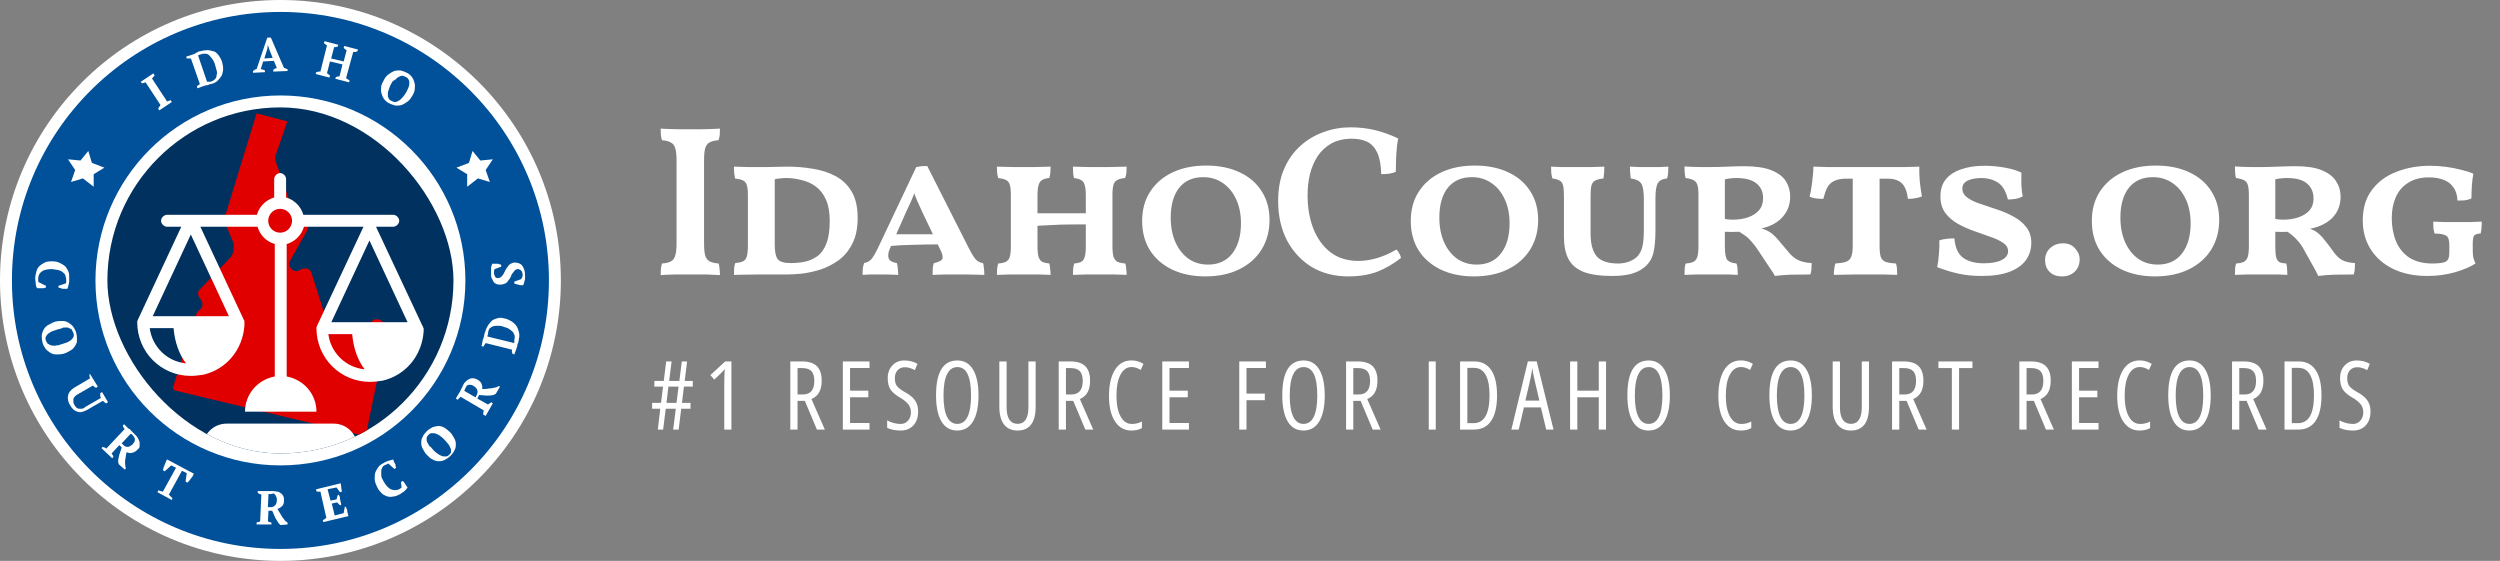
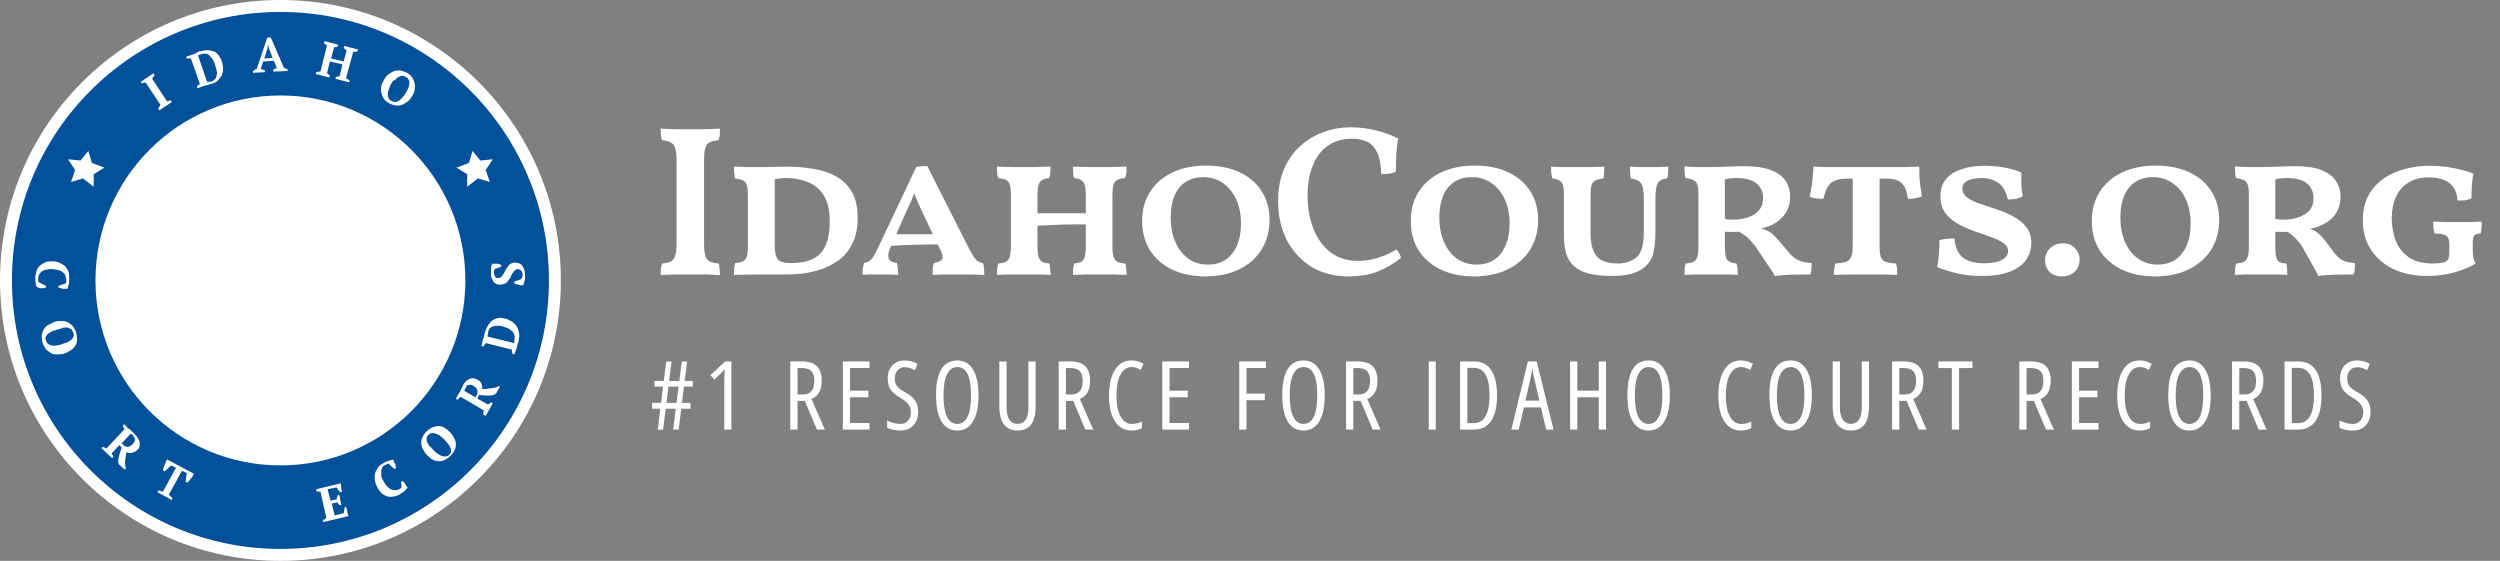
<svg xmlns="http://www.w3.org/2000/svg" width="419" height="94" viewBox="0 0 419 94" fill="none">
  <rect x="0" y="0" width="419" height="94" fill="#808080" stroke="none" />
  <path d="M47 94C72.957 94 94 72.957 94 47C94 21.043 72.957 0 47 0C21.043 0 0 21.043 0 47C0 72.957 21.043 94 47 94Z" fill="white" />
  <path d="M47 92C71.853 92 92 71.853 92 47C92 22.147 71.853 2 47 2C22.147 2 2 22.147 2 47C2 71.853 22.147 92 47 92Z" fill="#00509A" />
-   <path d="M7.7 47.9V48.2C7.6 48.2 7.5 48.2 7.4 48.3C7.3 48.3 7.2 48.3 7 48.3C6.9 48.3 6.7 48.3 6.6 48.3C6.5 48.3 6.3 48.3 6.2 48.3C6.1 48.1 6 47.9 6 47.6C6 47.3 5.9 47 5.9 46.7C5.9 46.3 6 45.9 6.1 45.5C6.2 45.1 6.4 44.8 6.6 44.6C6.8 44.4 7.1 44.2 7.5 44C7.9 43.8 8.3 43.8 8.8 43.8C9.3 43.8 9.7 43.9 10.1 44.1C10.5 44.3 10.8 44.5 11 44.7C11.2 45 11.4 45.3 11.5 45.6C11.6 45.9 11.6 46.3 11.6 46.7C11.6 47.1 11.6 47.4 11.5 47.7C11.4 48 11.4 48.2 11.3 48.4C11.2 48.4 11.1 48.4 11 48.4C10.9 48.4 10.7 48.4 10.6 48.4C10.5 48.4 10.3 48.4 10.2 48.3C10.1 48.3 9.9 48.2 9.8 48.2V47.9L11 47.5C11 47.5 11.1 47.4 11.1 47.3C11.1 47.2 11.1 47.1 11.1 47C11.1 46.8 11.1 46.6 11 46.4C11 46 10.8 45.9 10.6 45.7C10.4 45.5 10.2 45.4 9.9 45.3C9.6 45.2 9.2 45.2 8.8 45.1C8 45.1 7.4 45.2 7 45.5C6.6 45.8 6.4 46.2 6.4 46.7C6.4 46.8 6.4 47 6.4 47.1C6.4 47.2 6.5 47.3 6.5 47.3L7.7 47.9Z" fill="white" />
+   <path d="M7.7 47.9V48.2C7.6 48.2 7.5 48.2 7.4 48.3C7.3 48.3 7.2 48.3 7 48.3C6.9 48.3 6.7 48.3 6.6 48.3C6.1 48.1 6 47.9 6 47.6C6 47.3 5.9 47 5.9 46.7C5.9 46.3 6 45.9 6.1 45.5C6.2 45.1 6.4 44.8 6.6 44.6C6.8 44.4 7.1 44.2 7.5 44C7.9 43.8 8.3 43.8 8.8 43.8C9.3 43.8 9.7 43.9 10.1 44.1C10.5 44.3 10.8 44.5 11 44.7C11.2 45 11.4 45.3 11.5 45.6C11.6 45.9 11.6 46.3 11.6 46.7C11.6 47.1 11.6 47.4 11.5 47.7C11.4 48 11.4 48.2 11.3 48.4C11.2 48.4 11.1 48.4 11 48.4C10.9 48.4 10.7 48.4 10.6 48.4C10.5 48.4 10.3 48.4 10.2 48.3C10.1 48.3 9.9 48.2 9.8 48.2V47.9L11 47.5C11 47.5 11.1 47.4 11.1 47.3C11.1 47.2 11.1 47.1 11.1 47C11.1 46.8 11.1 46.6 11 46.4C11 46 10.8 45.9 10.6 45.7C10.4 45.5 10.2 45.4 9.9 45.3C9.6 45.2 9.2 45.2 8.8 45.1C8 45.1 7.4 45.2 7 45.5C6.6 45.8 6.4 46.2 6.4 46.7C6.4 46.8 6.4 47 6.4 47.1C6.4 47.2 6.5 47.3 6.5 47.3L7.7 47.9Z" fill="white" />
  <path d="M9.3 53.9C9.7 53.8 10.1 53.8 10.5 53.8C10.9 53.8 11.2 53.9 11.5 54.1C11.8 54.3 12.1 54.5 12.3 54.8C12.5 55.1 12.7 55.4 12.8 55.9C12.9 56.3 12.9 56.7 12.9 57.1C12.9 57.5 12.7 57.8 12.5 58.1C12.3 58.4 12.1 58.6 11.7 58.8C11.4 59 11 59.2 10.6 59.3C10.2 59.4 9.8 59.4 9.4 59.4C9 59.4 8.7 59.3 8.4 59.1C8.1 58.9 7.8 58.7 7.6 58.4C7.4 58.1 7.2 57.8 7.1 57.3C7 56.9 7 56.5 7 56.1C7.1 55.7 7.2 55.4 7.4 55.1C7.6 54.8 7.8 54.6 8.2 54.4C8.6 54.2 8.9 54 9.3 53.9ZM9.7 55.2C9.4 55.3 9.1 55.4 8.8 55.5C8.5 55.6 8.3 55.8 8.1 55.9C7.9 56.1 7.8 56.2 7.7 56.4C7.6 56.6 7.6 56.8 7.7 57.1C7.8 57.3 7.9 57.5 8 57.6C8.2 57.7 8.3 57.8 8.6 57.9C8.8 57.9 9.1 58 9.4 57.9C9.7 57.9 10 57.8 10.3 57.7C10.6 57.6 10.9 57.5 11.2 57.4C11.5 57.3 11.7 57.1 11.9 57C12.1 56.8 12.2 56.7 12.3 56.5C12.4 56.3 12.4 56.1 12.3 55.8C12.2 55.6 12.1 55.4 12 55.2C11.8 55.1 11.6 55 11.4 54.9C11.2 54.9 10.9 54.9 10.6 54.9C10.3 55.1 10 55.1 9.7 55.2Z" fill="white" />
-   <path d="M15.1 62.7L16.4 64.8L16.1 65C15.9 64.9 15.7 64.8 15.6 64.6L13 66.1C12.8 66.2 12.6 66.4 12.5 66.5C12.4 66.6 12.3 66.8 12.3 66.9C12.3 67 12.3 67.2 12.3 67.4C12.3 67.6 12.4 67.7 12.5 67.9C12.6 68.1 12.7 68.2 12.8 68.3C12.9 68.4 13.1 68.5 13.2 68.5C13.4 68.5 13.5 68.5 13.7 68.5C13.9 68.5 14.1 68.4 14.3 68.2L16.9 66.7C16.9 66.6 16.8 66.5 16.8 66.3C16.8 66.2 16.8 66 16.8 65.9L17.1 65.7L18.1 67.4L17.8 67.6C17.7 67.6 17.6 67.5 17.5 67.4C17.4 67.3 17.3 67.2 17.2 67.2L14.6 68.7C14 69 13.5 69.2 13 69C12.5 68.9 12.1 68.5 11.8 68C11.4 67.4 11.3 66.8 11.4 66.3C11.5 65.8 11.8 65.4 12.4 65L15.1 63.4C15.1 63.3 15 63.2 15 63.1C15 63 15 62.9 15 62.7H15.1Z" fill="white" />
  <path d="M18.7 76C18.8 76.1 18.8 76.2 18.9 76.3C19 76.4 19 76.5 19 76.6L18.8 76.8L17 75.1L17.2 74.9C17.3 74.9 17.4 75 17.5 75C17.6 75 17.7 75.1 17.8 75.2L20.9 71.9C20.7 71.7 20.6 71.5 20.6 71.3L20.8 71.1L21.4 71.7C21.5 71.8 21.6 71.9 21.7 71.9C21.8 71.9 21.9 72.1 22 72.2C22.1 72.3 22.2 72.4 22.3 72.5C22.4 72.6 22.5 72.7 22.6 72.8C22.8 73 23 73.2 23.1 73.4C23.2 73.6 23.3 73.8 23.4 74.1C23.4 74.3 23.4 74.5 23.4 74.8C23.4 75.1 23.2 75.2 23 75.4C22.7 75.7 22.5 75.8 22.1 75.9C21.8 76 21.5 75.9 21.2 75.8C21.1 76.2 21.1 76.6 21 77C20.9 77.4 21 77.7 21 78.1L21.1 78.5L20.9 78.7L19.9 77.8L19.8 77.4C19.8 77 19.9 76.6 20 76.2C20.1 75.8 20.3 75.4 20.4 75L20 74.6L18.7 76ZM22.2 72.9C22.1 72.8 22 72.7 21.9 72.7L20.4 74.3L20.7 74.6C20.9 74.8 21.1 74.9 21.4 74.9C21.7 74.9 21.9 74.7 22.2 74.5C22.3 74.4 22.4 74.2 22.5 74.1C22.6 74 22.6 73.8 22.6 73.7C22.6 73.6 22.6 73.4 22.5 73.3C22.4 73.1 22.3 73 22.2 72.9Z" fill="white" />
  <path d="M28.8 83.8L26.4 82.5L26.5 82.2C26.6 82.2 26.7 82.2 26.9 82.3C27 82.3 27.2 82.4 27.3 82.4L29.5 78.4L28.7 78L27.6 79L27.3 78.8C27.3 78.7 27.4 78.6 27.4 78.4C27.5 78.2 27.5 78.1 27.6 77.9C27.7 77.7 27.7 77.6 27.8 77.4C27.9 77.2 27.9 77.1 28 77L32.5 79.4C32.4 79.5 32.4 79.6 32.3 79.8C32.2 79.9 32.1 80.1 32 80.2C31.9 80.3 31.8 80.5 31.7 80.6C31.6 80.7 31.5 80.8 31.4 80.9L31.1 80.7L31.3 79.3L30.5 78.9L28.3 82.9C28.4 83 28.5 83.1 28.6 83.2C28.7 83.3 28.8 83.4 28.9 83.5L28.8 83.8Z" fill="white" />
-   <path d="M44.9 87.4C45 87.4 45.1 87.5 45.2 87.5C45.3 87.5 45.4 87.6 45.5 87.6V87.9H43V87.6C43.1 87.5 43.2 87.5 43.3 87.5C43.4 87.5 43.5 87.4 43.6 87.4L43.8 82.9C43.5 82.8 43.3 82.7 43.2 82.6V82.3H44C44.1 82.3 44.2 82.3 44.4 82.3C44.5 82.3 44.7 82.3 44.8 82.3C44.9 82.3 45.1 82.3 45.3 82.3C45.5 82.3 45.6 82.3 45.7 82.3C46 82.3 46.3 82.4 46.5 82.4C46.7 82.4 47 82.6 47.1 82.7C47.3 82.8 47.4 83 47.5 83.2C47.6 83.4 47.6 83.6 47.6 83.9C47.6 84.3 47.5 84.6 47.3 84.8C47.1 85 46.8 85.2 46.5 85.3C46.7 85.6 46.9 86 47.1 86.3C47.3 86.7 47.6 87 47.8 87.3L48.2 87.6V87.9L47 88L46.7 87.7C46.5 87.4 46.3 87.1 46.1 86.7C45.9 86.3 45.8 85.9 45.6 85.6H45L44.9 87.4ZM45.4 82.8C45.2 82.8 45.1 82.8 45 82.8L44.9 85H45.4C45.7 85 45.9 84.9 46.1 84.7C46.3 84.5 46.4 84.2 46.4 83.8C46.4 83.6 46.4 83.4 46.3 83.3C46.3 83.2 46.2 83 46.1 82.9C46 82.8 45.9 82.7 45.8 82.7C45.7 82.7 45.6 82.8 45.4 82.8Z" fill="white" />
  <path d="M57.1 81C57.1 81.2 57.2 81.5 57.2 81.7C57.2 82 57.3 82.2 57.3 82.4L57 82.5L56.4 81.7L54.9 82L55.4 83.9L56.4 83.7L56.6 83L56.8 82.9C56.9 83.1 57 83.4 57 83.7C57.1 84 57.1 84.3 57.2 84.6L57 84.7L56.5 84.2L55.6 84.4L56.1 86.4L57.6 86L57.8 84.9L58 85C58 85.1 58.1 85.2 58.1 85.3C58.2 85.4 58.2 85.5 58.2 85.7C58.2 85.8 58.3 86 58.3 86.1C58.3 86.2 58.4 86.4 58.4 86.5L54.2 87.5L54.1 87.2C54.2 87.1 54.3 87.1 54.4 87C54.5 86.9 54.6 86.9 54.7 86.8L53.7 82.4C53.6 82.4 53.5 82.4 53.3 82.4C53.2 82.4 53.1 82.4 53 82.3V82L57.1 81Z" fill="white" />
  <path d="M67.2 80.8L67.5 80.6C67.6 80.7 67.6 80.7 67.7 80.8C67.8 80.9 67.8 81 67.9 81.1C68 81.2 68 81.3 68.1 81.4C68.2 81.5 68.2 81.6 68.3 81.7C68.2 81.9 68 82.1 67.8 82.3C67.6 82.5 67.3 82.6 67.1 82.8C66.7 83 66.3 83.2 66 83.2C65.6 83.3 65.3 83.3 64.9 83.2C64.6 83.1 64.2 82.9 64 82.7C63.8 82.5 63.4 82.1 63.2 81.6C63 81.2 62.8 80.7 62.8 80.3C62.8 79.9 62.8 79.5 62.9 79.2C63 78.9 63.2 78.6 63.4 78.3C63.6 78 63.9 77.8 64.3 77.6C64.6 77.4 64.9 77.3 65.2 77.2C65.5 77.1 65.7 77.1 65.9 77C65.9 77.1 66 77.2 66 77.3C66 77.4 66.1 77.5 66.2 77.7C66.3 77.8 66.3 78 66.3 78.1C66.3 78.2 66.4 78.4 66.4 78.4L66.1 78.6L65.1 77.7C65 77.7 65 77.7 64.9 77.8C64.8 77.8 64.7 77.9 64.6 77.9C64.4 78 64.2 78.1 64.1 78.3C64 78.5 63.9 78.7 63.9 78.9C63.9 79.1 63.9 79.4 63.9 79.7C63.9 80 64.1 80.3 64.3 80.7C64.7 81.4 65.1 81.8 65.5 82C66 82.2 66.4 82.2 66.9 82C67 81.9 67.1 81.9 67.2 81.8C67.3 81.7 67.3 81.7 67.3 81.6L67.2 80.8Z" fill="white" />
  <path d="M71.6 76.3C71.3 76 71.1 75.7 70.9 75.3C70.7 75 70.6 74.6 70.6 74.3C70.6 74 70.6 73.6 70.8 73.3C70.9 73 71.2 72.6 71.5 72.3C71.8 72 72.1 71.8 72.5 71.6C72.8 71.5 73.2 71.4 73.5 71.4C73.8 71.4 74.2 71.5 74.5 71.7C74.8 71.9 75.1 72.1 75.4 72.4C75.7 72.7 75.9 73 76.1 73.4C76.3 73.7 76.4 74.1 76.4 74.4C76.4 74.7 76.4 75.1 76.2 75.4C76.1 75.7 75.8 76.1 75.5 76.4C75.2 76.7 74.9 76.9 74.5 77.1C74.1 77.3 73.8 77.3 73.5 77.3C73.2 77.3 72.8 77.2 72.5 77C72.2 76.9 71.9 76.6 71.6 76.3ZM72.6 75.4C72.8 75.6 73.1 75.9 73.3 76C73.5 76.2 73.8 76.3 74 76.4C74.2 76.5 74.4 76.5 74.7 76.5C75 76.5 75.1 76.4 75.3 76.2C75.5 76 75.6 75.9 75.6 75.7C75.6 75.5 75.6 75.3 75.5 75.1C75.4 74.9 75.3 74.6 75.1 74.4C74.9 74.2 74.7 73.9 74.5 73.7C74.3 73.5 74 73.2 73.8 73.1C73.6 72.9 73.3 72.8 73.1 72.7C72.9 72.6 72.7 72.6 72.4 72.6C72.1 72.6 72 72.7 71.8 72.9C71.6 73.1 71.5 73.3 71.5 73.5C71.5 73.7 71.5 73.9 71.6 74.1C71.7 74.3 71.8 74.5 72 74.8C72.2 74.9 72.4 75.1 72.6 75.4Z" fill="white" />
  <path d="M81.8 67.8C81.9 67.7 82 67.6 82.1 67.6C82.2 67.5 82.3 67.5 82.3 67.4L82.6 67.6L81.4 69.7L81 69.5C81 69.4 81 69.2 81 69.1C81 69 81.1 68.9 81.1 68.8L77.2 66.5C77 66.7 76.8 66.9 76.7 67L76.4 66.8L76.8 66.1C76.9 66 76.9 65.9 77 65.8C77.1 65.7 77.1 65.6 77.2 65.4C77.3 65.3 77.3 65.1 77.4 65C77.5 64.9 77.5 64.7 77.6 64.6C77.7 64.3 77.9 64.1 78.1 63.9C78.3 63.7 78.5 63.6 78.7 63.5C78.9 63.4 79.1 63.4 79.3 63.4C79.5 63.4 79.8 63.5 80 63.6C80.3 63.8 80.6 64 80.7 64.3C80.8 64.6 80.9 64.9 80.8 65.2C81.2 65.2 81.6 65.2 82 65.1C82.4 65.1 82.8 65 83.2 64.9L83.6 64.7L83.8 64.8L83.1 66L82.7 66.2C82.3 66.3 81.9 66.3 81.5 66.3C81.1 66.3 80.7 66.2 80.3 66.2L80 66.8L81.8 67.8ZM78 65.1C77.9 65.2 77.9 65.4 77.8 65.5L79.7 66.6L79.9 66.2C80 66 80.1 65.7 80 65.4C79.9 65.1 79.7 64.9 79.4 64.7C79.2 64.6 79.1 64.5 78.9 64.5C78.8 64.5 78.6 64.5 78.5 64.5C78.4 64.5 78.3 64.6 78.2 64.7C78.1 64.9 78 65 78 65.1Z" fill="white" />
  <path d="M86.2 59.4L85.9 59.3C85.9 59.2 85.8 59.1 85.8 59C85.8 58.9 85.8 58.8 85.8 58.6L81.4 57.5C81.3 57.6 81.3 57.7 81.2 57.8C81.1 57.9 81.1 58 81 58.1L80.7 58L80.9 57.1C80.9 57 80.9 56.9 81 56.8C81 56.7 81.1 56.5 81.1 56.4C81.1 56.3 81.2 56.1 81.2 56C81.2 55.9 81.2 55.8 81.3 55.7C81.4 55.2 81.6 54.9 81.8 54.5C82 54.2 82.3 53.9 82.5 53.7C82.8 53.5 83.1 53.4 83.5 53.3C83.9 53.2 84.3 53.3 84.7 53.4C85.1 53.5 85.5 53.7 85.8 53.9C86.1 54.1 86.4 54.4 86.6 54.7C86.8 55 86.9 55.4 87 55.8C87.1 56.2 87 56.7 86.9 57.2C86.9 57.3 86.9 57.4 86.8 57.5C86.8 57.6 86.7 57.7 86.7 57.9C86.7 58.1 86.6 58.2 86.6 58.3C86.6 58.4 86.5 58.5 86.5 58.6L86.2 59.4ZM81.8 55.9C81.8 56 81.8 56.1 81.7 56.2C81.7 56.3 81.7 56.4 81.7 56.4L86.2 57.5V57.4C86.2 57.3 86.2 57.3 86.2 57.2C86.2 57.1 86.2 57.1 86.2 57C86.2 56.9 86.2 56.9 86.2 56.9C86.3 56.6 86.3 56.3 86.2 56.1C86.1 55.9 86 55.6 85.8 55.5C85.6 55.3 85.4 55.2 85.1 55C84.8 54.9 84.5 54.8 84.2 54.7C83.9 54.6 83.6 54.6 83.4 54.6C83.1 54.6 82.9 54.6 82.6 54.7C82.4 54.8 82.2 54.9 82 55.1C81.9 55.3 81.8 55.6 81.8 55.9Z" fill="white" />
  <path d="M87.3 46.8C87.4 46.7 87.4 46.7 87.5 46.5C87.5 46.4 87.6 46.3 87.6 46.1C87.6 45.8 87.5 45.6 87.4 45.4C87.2 45.2 87 45.1 86.8 45.1C86.6 45.1 86.4 45.2 86.3 45.3C86.2 45.4 86.1 45.6 85.9 45.8C85.7 46 85.7 46.2 85.6 46.4C85.5 46.6 85.4 46.8 85.2 47C85.1 47.2 84.9 47.4 84.7 47.5C84.5 47.6 84.2 47.7 83.9 47.7C83.6 47.7 83.4 47.7 83.2 47.6C83 47.5 82.8 47.4 82.7 47.2C82.6 47 82.5 46.8 82.4 46.6C82.3 46.4 82.3 46.1 82.3 45.9C82.3 45.6 82.3 45.3 82.3 45C82.3 44.7 82.4 44.5 82.5 44.2C82.6 44.2 82.7 44.2 82.9 44.2C83.1 44.2 83.2 44.2 83.3 44.2C83.4 44.2 83.6 44.2 83.7 44.3C83.8 44.3 83.9 44.3 84 44.4V44.7L82.9 45.1C82.9 45.2 82.8 45.3 82.8 45.4C82.8 45.5 82.8 45.7 82.8 45.8C82.8 46 82.9 46.2 83 46.4C83.1 46.6 83.3 46.6 83.5 46.6C83.7 46.6 83.9 46.5 84 46.4C84.1 46.3 84.3 46.1 84.4 45.9C84.5 45.7 84.6 45.5 84.7 45.3C84.8 45.1 84.9 44.9 85.1 44.7C85.2 44.5 85.4 44.3 85.6 44.2C85.8 44.1 86 44 86.3 44C86.8 44 87.3 44.2 87.5 44.5C87.8 44.9 88 45.4 88 46.1C88 46.3 88 46.4 88 46.6C88 46.8 88 46.9 87.9 47.1C87.9 47.3 87.8 47.4 87.8 47.5C87.8 47.6 87.7 47.7 87.7 47.8C87.6 47.8 87.4 47.8 87.3 47.8C87.2 47.8 87 47.8 86.9 47.7C86.8 47.7 86.6 47.7 86.5 47.6C86.4 47.6 86.3 47.6 86.2 47.5V47.2L87.3 46.8Z" fill="white" />
  <path d="M28.8 17.1L26.7 18.5L26.5 18.2C26.6 18 26.8 17.8 26.9 17.6L24.4 13.8C24.3 13.8 24.2 13.9 24.1 13.9C24 13.9 23.9 13.9 23.8 14L23.6 13.7L25.7 12.3L25.9 12.6C25.9 12.7 25.8 12.8 25.7 12.9C25.6 13 25.5 13.1 25.5 13.2L28 17C28.1 17 28.2 16.9 28.3 16.9C28.4 16.9 28.5 16.8 28.6 16.8L28.8 17.1Z" fill="white" />
  <path d="M33.1 14.8L33 14.5C33.1 14.4 33.1 14.3 33.2 14.3C33.3 14.2 33.4 14.2 33.5 14.1L32 9.8C31.9 9.8 31.8 9.8 31.6 9.8C31.5 9.8 31.4 9.8 31.3 9.8L31.2 9.5L32.1 9.2C32.2 9.2 32.3 9.1 32.4 9.1C32.5 9.1 32.7 9 32.8 8.9C32.9 8.8 33.1 8.8 33.2 8.7C33.3 8.6 33.4 8.6 33.5 8.6C33.9 8.5 34.4 8.4 34.7 8.4C35.1 8.4 35.4 8.5 35.8 8.6C36.2 8.7 36.4 9 36.6 9.2C36.8 9.5 37 9.8 37.2 10.3C37.3 10.7 37.4 11.1 37.4 11.5C37.4 11.9 37.3 12.2 37.2 12.6C37 12.9 36.8 13.2 36.5 13.5C36.2 13.8 35.8 14 35.3 14.1C35.2 14.1 35.1 14.1 35 14.2C34.9 14.2 34.8 14.3 34.6 14.3C34.4 14.3 34.3 14.4 34.2 14.4C34.1 14.4 34 14.5 33.9 14.5L33.1 14.8ZM33.7 9.1C33.6 9.1 33.5 9.2 33.4 9.2C33.3 9.2 33.2 9.3 33.2 9.3L34.7 13.7H34.8C34.9 13.7 34.9 13.7 35 13.7C35.1 13.7 35.1 13.7 35.2 13.7C35.3 13.7 35.3 13.7 35.3 13.7C35.6 13.6 35.8 13.5 36 13.3C36.2 13.1 36.3 12.9 36.3 12.6C36.4 12.3 36.4 12.1 36.3 11.8C36.2 11.5 36.1 11 36 10.7C35.9 10.4 35.8 10.2 35.6 9.9C35.4 9.7 35.3 9.5 35.1 9.3C34.9 9.1 34.7 9 34.4 9C34.2 9 33.9 9 33.7 9.1Z" fill="white" />
  <path d="M44.4 12.1L42.4 12.2V11.9C42.5 11.8 42.6 11.8 42.7 11.7C42.8 11.6 42.9 11.6 43 11.6L44.8 6.3H45.4L47.6 11.4C47.7 11.4 47.8 11.4 47.9 11.5C48 11.5 48.1 11.6 48.2 11.6V11.9L45.8 12V11.7C45.9 11.6 46 11.6 46.1 11.5C46.2 11.5 46.3 11.4 46.4 11.4L45.9 10.2L44.1 10.3L43.7 11.6C43.9 11.6 44.2 11.7 44.4 11.8V12.1ZM44.3 9.8L45.7 9.7L45.1 8.2L44.9 7.5L44.8 8.2L44.3 9.8Z" fill="white" />
  <path d="M55.2 13L52.9 12.4L53 12.1C53.1 12.1 53.2 12.1 53.3 12C53.4 12 53.5 12 53.7 12L54.8 7.6C54.7 7.5 54.6 7.5 54.5 7.4C54.4 7.3 54.3 7.3 54.3 7.2L54.4 6.9L56.7 7.5L56.6 7.8C56.5 7.8 56.4 7.9 56.3 7.9C56.2 7.9 56.1 7.9 56 7.9L55.5 9.8L57.6 10.3L58.1 8.4C58 8.4 57.9 8.3 57.8 8.2C57.7 8.1 57.6 8.1 57.6 8L57.7 7.7L60 8.3L59.9 8.6C59.8 8.6 59.7 8.7 59.6 8.7C59.5 8.7 59.4 8.7 59.2 8.7L58 13.1C58.1 13.2 58.2 13.2 58.3 13.3C58.4 13.4 58.5 13.4 58.6 13.5L58.5 13.8L56.2 13.2L56.3 12.9C56.4 12.9 56.5 12.9 56.6 12.8C56.7 12.8 56.8 12.8 56.9 12.8L57.4 10.8L55.3 10.3L54.8 12.3C54.9 12.3 55 12.4 55.1 12.5C55.2 12.6 55.3 12.6 55.3 12.7L55.2 13Z" fill="white" />
  <path d="M64.4 13.3C64.6 12.9 64.9 12.6 65.2 12.4C65.5 12.2 65.8 12 66.1 11.9C66.4 11.8 66.8 11.8 67.1 11.8C67.5 11.9 67.8 12 68.2 12.2C68.6 12.4 68.9 12.7 69.1 13C69.3 13.3 69.4 13.6 69.5 14C69.6 14.3 69.5 14.7 69.5 15.1C69.4 15.5 69.3 15.8 69 16.2C68.8 16.6 68.5 16.9 68.2 17.1C67.9 17.3 67.6 17.5 67.3 17.6C67 17.7 66.6 17.7 66.3 17.7C65.9 17.6 65.6 17.5 65.2 17.3C64.8 17.1 64.5 16.8 64.3 16.5C64.1 16.2 64 15.9 63.9 15.5C63.8 15.1 63.9 14.8 63.9 14.4C64 14 64.2 13.7 64.4 13.3ZM65.6 14C65.4 14.3 65.3 14.6 65.2 14.9C65.1 15.2 65 15.4 65 15.7C65 15.9 65 16.2 65.1 16.4C65.2 16.6 65.3 16.8 65.6 16.9C65.8 17 66 17.1 66.2 17.1C66.4 17.1 66.6 17 66.8 16.9C67 16.8 67.2 16.6 67.4 16.4C67.6 16.2 67.8 15.9 68 15.6C68.2 15.3 68.3 15 68.4 14.8C68.5 14.6 68.6 14.3 68.6 14C68.6 13.7 68.6 13.5 68.5 13.4C68.4 13.2 68.3 13 68 12.9C67.8 12.8 67.6 12.7 67.4 12.7C67.2 12.7 67 12.8 66.8 12.9C66.6 13 66.4 13.2 66.2 13.4C65.9 13.5 65.7 13.7 65.6 14Z" fill="white" />
  <path d="M78.3 31.3V29.2L76.5 28.1L78.6 27.3L79.2 25.3L80.5 26.9L82.6 26.7L81.4 28.5L82.1 30.5L80.1 29.9L78.3 31.3Z" fill="white" />
  <path d="M15.7 31.3V29.2L17.5 28.1L15.4 27.3L14.8 25.3L13.5 26.9L11.4 26.7L12.6 28.5L11.9 30.5L13.9 29.9L15.7 31.3Z" fill="white" />
  <path d="M47 78C64.121 78 78 64.121 78 47C78 29.879 64.121 16 47 16C29.879 16 16 29.879 16 47C16 64.121 29.879 78 47 78Z" fill="white" />
  <g clip-path="url(#clip0_149_2898)">
    <rect x="18" y="18" width="58" height="58" rx="29" fill="#00315F" />
    <path d="M43.004 19L48.166 20.348L46.146 26.188C46.146 26.413 46.146 26.637 46.146 26.862L49.288 35.847C49.288 36.072 49.513 36.297 49.737 36.297L51.084 37.195C51.533 37.42 51.758 38.094 51.533 38.543L48.615 43.71C48.391 44.159 48.391 44.608 48.84 45.057L49.064 45.282C49.513 45.507 49.962 45.507 50.186 45.282L50.635 45.057C51.309 44.833 51.982 45.057 52.206 45.731L54.9 54.267C55.124 54.717 55.349 54.941 56.022 54.941H60.96C61.409 54.941 61.858 54.717 62.082 54.267C62.307 53.593 62.98 53.369 63.653 53.593L64.327 54.043C64.776 54.267 65 54.717 65 55.166L61.409 72.463C61.409 72.912 60.96 73.136 60.511 72.912L29.537 65.499C29.088 65.499 28.864 65.05 29.088 64.6L32.904 52.695C32.904 52.47 33.128 52.246 33.353 52.021C34.026 51.572 34.026 50.898 33.801 50.449L33.353 49.775C33.128 49.325 33.128 48.651 33.577 48.427L38.515 43.26C38.964 42.811 39.188 42.137 39.188 41.463C39.188 41.014 39.188 40.789 38.964 40.34L37.842 37.645C37.617 36.971 37.617 36.521 37.842 35.847L43.004 19Z" fill="#E00000" />
    <path fill-rule="evenodd" clip-rule="evenodd" d="M64.114 63.8C63.416 63.9 62.717 64 62.019 64C57.029 64 53.037 60 53.037 55C53.037 54.9 53.037 54.9 53.037 54.8C53.137 54.7 53.137 54.7 53.137 54.6L60.921 38H50.942C50.543 39.4 49.445 40.5 48.048 40.9V63.1C50.842 63.6 53.037 66 53.037 69H41.062C41.062 66 43.258 63.6 46.052 63.1V40.9C44.655 40.5 43.557 39.4 43.158 38H33.578L40.863 53.6C40.963 53.7 40.963 53.7 40.963 53.8C40.963 53.9 40.963 53.9 40.963 54C40.963 54.2 40.963 54.4 40.963 54.6C40.663 58.6 37.969 61.9 34.077 62.8C33.378 62.9 32.68 63 31.981 63C26.992 63 23 59 23 54C23 53.9 23 53.9 23 53.8C23.1 53.7 23.1 53.7 23.1 53.6L30.385 38H27.99C27.491 38 26.992 37.5 26.992 37C26.992 36.5 27.491 36 27.99 36H43.058C43.457 34.6 44.555 33.5 45.952 33.1V30C45.952 29.5 46.451 29 46.95 29C47.449 29 47.948 29.5 47.948 30V33.1C49.345 33.5 50.443 34.6 50.842 36H65.911C66.41 36 66.909 36.5 66.909 37C66.909 37.5 66.41 38 65.911 38H63.017L70.8 54.6C70.9 54.7 70.9 54.7 70.9 54.8C70.9 54.8 70.9 54.9 71 55C71 55.2 71 55.4 71 55.6C70.701 59.6 68.006 62.9 64.114 63.8ZM31.183 60.9C30.085 59.5 29.287 57.4 29.087 55H25.096C25.495 58.1 27.99 60.6 31.183 60.9ZM25.595 53H38.368L31.981 39.3L25.595 53ZM46.95 35C45.852 35 44.954 35.9 44.954 37C44.954 38.1 45.852 39 46.95 39C48.048 39 48.946 38.1 48.946 37C48.946 35.9 48.048 35 46.95 35ZM61.121 61.9C60.023 60.5 59.224 58.4 59.025 56H55.033C55.432 59.1 57.927 61.6 61.121 61.9ZM61.919 40.3L55.532 54H68.306L61.919 40.3ZM37.969 71H55.931C58.127 71 59.923 72.8 59.923 75V77H33.977V75C33.977 72.8 35.773 71 37.969 71Z" fill="white" />
  </g>
  <path d="M113.392 26.92C113.392 26.008 113.32 25.324 113.176 24.868C113.056 24.412 112.816 24.088 112.456 23.896C112.096 23.68 111.592 23.548 110.944 23.5C110.872 23.26 110.812 22.972 110.764 22.636C110.74 22.276 110.728 21.916 110.728 21.556C111.16 21.58 111.664 21.604 112.24 21.628C112.816 21.628 113.404 21.64 114.004 21.664C114.628 21.664 115.204 21.664 115.732 21.664C116.284 21.664 116.848 21.664 117.424 21.664C118 21.64 118.564 21.628 119.116 21.628C119.668 21.604 120.184 21.58 120.664 21.556C120.664 21.916 120.652 22.264 120.628 22.6C120.604 22.912 120.532 23.212 120.412 23.5C119.788 23.548 119.296 23.668 118.936 23.86C118.576 24.052 118.324 24.388 118.18 24.868C118.06 25.324 118 26.008 118 26.92V40.744C118 41.632 118.06 42.316 118.18 42.796C118.324 43.276 118.576 43.612 118.936 43.804C119.296 43.996 119.8 44.116 120.448 44.164C120.52 44.38 120.568 44.668 120.592 45.028C120.64 45.364 120.664 45.724 120.664 46.108C119.992 46.06 119.236 46.024 118.396 46C117.58 46 116.74 46 115.876 46C114.988 46 114.076 46 113.14 46C112.228 46.024 111.424 46.06 110.728 46.108C110.728 45.748 110.74 45.4 110.764 45.064C110.812 44.704 110.872 44.404 110.944 44.164C111.592 44.116 112.096 43.996 112.456 43.804C112.816 43.612 113.056 43.276 113.176 42.796C113.32 42.316 113.392 41.632 113.392 40.744V26.92ZM123.007 46.072C123.007 45.712 123.019 45.352 123.043 44.992C123.067 44.632 123.127 44.332 123.223 44.092C123.775 44.044 124.207 43.948 124.519 43.804C124.831 43.66 125.047 43.384 125.167 42.976C125.287 42.544 125.347 41.932 125.347 41.14V32.752C125.347 31.984 125.287 31.408 125.167 31.024C125.047 30.64 124.831 30.376 124.519 30.232C124.207 30.088 123.763 29.98 123.187 29.908C123.139 29.644 123.091 29.32 123.043 28.936C123.019 28.528 123.007 28.192 123.007 27.928C123.607 27.952 124.423 27.976 125.455 28C126.511 28 127.495 28 128.407 28C128.959 28 129.523 27.988 130.099 27.964C130.699 27.94 131.323 27.928 131.971 27.928C133.435 27.928 134.863 28.048 136.255 28.288C137.647 28.504 138.907 28.912 140.035 29.512C141.163 30.112 142.063 30.976 142.735 32.104C143.407 33.232 143.743 34.708 143.743 36.532C143.743 38.26 143.443 39.7 142.843 40.852C142.267 42.004 141.499 42.928 140.539 43.624C139.603 44.296 138.595 44.812 137.515 45.172C136.435 45.508 135.403 45.736 134.419 45.856C133.435 45.952 132.595 46 131.899 46C131.323 46 130.615 46 129.775 46C128.935 46 128.059 46 127.147 46C126.259 46.024 125.443 46.036 124.699 46.036C123.955 46.06 123.391 46.072 123.007 46.072ZM132.511 44.092C133.303 44.092 134.083 44.02 134.851 43.876C135.643 43.708 136.351 43.396 136.975 42.94C137.623 42.484 138.127 41.788 138.487 40.852C138.871 39.892 139.063 38.62 139.063 37.036C139.063 35.596 138.859 34.42 138.451 33.508C138.043 32.572 137.491 31.84 136.795 31.312C136.099 30.784 135.307 30.412 134.419 30.196C133.531 29.956 132.619 29.836 131.683 29.836C131.371 29.836 131.035 29.86 130.675 29.908C130.339 29.932 130.063 29.98 129.847 30.052V41.032C129.847 42.208 130.015 43.012 130.351 43.444C130.711 43.876 131.431 44.092 132.511 44.092ZM144.563 46.072C144.563 45.688 144.575 45.34 144.599 45.028C144.647 44.716 144.719 44.404 144.815 44.092C145.319 43.996 145.727 43.78 146.039 43.444C146.351 43.084 146.747 42.4 147.227 41.392L153.563 28C153.899 27.928 154.187 27.88 154.427 27.856C154.691 27.832 155.015 27.82 155.399 27.82L162.347 41.536C162.875 42.568 163.295 43.24 163.607 43.552C163.943 43.864 164.327 44.044 164.759 44.092C164.831 44.308 164.879 44.596 164.903 44.956C164.951 45.292 164.975 45.664 164.975 46.072C164.663 46.048 164.231 46.036 163.679 46.036C163.151 46.036 162.611 46.024 162.059 46C161.531 46 161.099 46 160.763 46C160.523 46 160.199 46 159.791 46C159.407 46 158.987 46 158.531 46C158.075 46.024 157.643 46.036 157.235 46.036C156.851 46.06 156.539 46.072 156.299 46.072C156.299 45.592 156.311 45.208 156.335 44.92C156.359 44.632 156.419 44.356 156.515 44.092C157.235 43.948 157.691 43.744 157.883 43.48C158.075 43.192 158.015 42.724 157.703 42.076L154.535 35.452C154.247 34.78 153.971 34.168 153.707 33.616C153.443 33.064 153.215 32.44 153.023 31.744H153.419C153.203 32.488 152.975 33.124 152.735 33.652C152.495 34.18 152.231 34.744 151.943 35.344L149.135 41.68C148.847 42.352 148.787 42.904 148.955 43.336C149.147 43.744 149.603 43.996 150.323 44.092C150.395 44.356 150.443 44.656 150.467 44.992C150.515 45.304 150.539 45.664 150.539 46.072C150.323 46.048 150.023 46.036 149.639 46.036C149.255 46.036 148.847 46.024 148.415 46C148.007 46 147.635 46 147.299 46C146.795 46 146.291 46 145.787 46C145.283 46.024 144.875 46.048 144.563 46.072ZM148.919 41.248L149.459 39.268H157.055L157.415 40.96C155.927 40.96 154.463 40.984 153.023 41.032C151.583 41.056 150.215 41.128 148.919 41.248ZM169.419 32.68C169.419 31.912 169.359 31.336 169.239 30.952C169.119 30.568 168.903 30.304 168.591 30.16C168.303 30.016 167.871 29.908 167.295 29.836C167.223 29.596 167.163 29.296 167.115 28.936C167.091 28.576 167.079 28.24 167.079 27.928C167.439 27.928 167.883 27.94 168.411 27.964C168.963 27.964 169.527 27.976 170.103 28C170.703 28 171.243 28 171.723 28C172.179 28 172.659 28 173.163 28C173.691 27.976 174.207 27.964 174.711 27.964C175.215 27.94 175.671 27.928 176.079 27.928C176.079 28.24 176.067 28.564 176.043 28.9C176.019 29.212 175.959 29.524 175.863 29.836C175.359 29.884 174.963 29.992 174.675 30.16C174.387 30.328 174.183 30.616 174.063 31.024C173.943 31.432 173.883 32.02 173.883 32.788V41.248C173.883 42.04 173.943 42.64 174.063 43.048C174.183 43.432 174.387 43.708 174.675 43.876C174.963 44.02 175.359 44.116 175.863 44.164C175.935 44.38 175.983 44.68 176.007 45.064C176.055 45.424 176.079 45.76 176.079 46.072C175.527 46.048 174.879 46.024 174.135 46C173.415 46 172.659 46 171.867 46C171.027 46 170.175 46 169.311 46C168.447 46.024 167.703 46.048 167.079 46.072C167.079 45.76 167.091 45.424 167.115 45.064C167.163 44.68 167.223 44.38 167.295 44.164C167.871 44.116 168.303 44.02 168.591 43.876C168.903 43.708 169.119 43.432 169.239 43.048C169.359 42.64 169.419 42.04 169.419 41.248V32.68ZM181.983 32.788C181.983 32.02 181.923 31.444 181.803 31.06C181.707 30.652 181.515 30.364 181.227 30.196C180.939 30.028 180.531 29.908 180.003 29.836C179.931 29.596 179.883 29.296 179.859 28.936C179.835 28.576 179.823 28.24 179.823 27.928C180.183 27.928 180.615 27.94 181.119 27.964C181.647 27.964 182.187 27.976 182.739 28C183.315 28 183.831 28 184.287 28C184.767 28 185.271 28 185.799 28C186.327 27.976 186.855 27.964 187.383 27.964C187.911 27.94 188.391 27.928 188.823 27.928C188.823 28.24 188.811 28.564 188.787 28.9C188.763 29.212 188.691 29.524 188.571 29.836C188.019 29.884 187.587 29.992 187.275 30.16C186.963 30.304 186.747 30.568 186.627 30.952C186.507 31.336 186.447 31.912 186.447 32.68V41.248C186.447 42.04 186.507 42.64 186.627 43.048C186.771 43.432 186.987 43.708 187.275 43.876C187.587 44.02 188.031 44.116 188.607 44.164C188.679 44.38 188.727 44.68 188.751 45.064C188.799 45.424 188.823 45.76 188.823 46.072C188.247 46.048 187.575 46.024 186.807 46C186.063 46 185.271 46 184.431 46C183.615 46 182.787 46 181.947 46C181.131 46.024 180.423 46.048 179.823 46.072C179.823 45.76 179.835 45.424 179.859 45.064C179.907 44.68 179.967 44.38 180.039 44.164C180.567 44.116 180.963 44.02 181.227 43.876C181.515 43.708 181.707 43.432 181.803 43.048C181.923 42.64 181.983 42.04 181.983 41.248V32.788ZM182.199 37.612C181.623 37.612 180.951 37.612 180.183 37.612C179.415 37.612 178.623 37.624 177.807 37.648C177.015 37.672 176.247 37.708 175.503 37.756C174.759 37.78 174.123 37.816 173.595 37.864V35.74H182.199V37.612ZM202.009 46.324C199.897 46.324 198.037 45.94 196.429 45.172C194.845 44.404 193.609 43.324 192.721 41.932C191.857 40.54 191.425 38.908 191.425 37.036C191.425 35.14 191.869 33.508 192.757 32.14C193.645 30.748 194.893 29.668 196.501 28.9C198.133 28.132 200.017 27.748 202.153 27.748C204.289 27.748 206.149 28.12 207.733 28.864C209.341 29.608 210.577 30.664 211.441 32.032C212.329 33.4 212.773 35.008 212.773 36.856C212.773 38.728 212.329 40.384 211.441 41.824C210.553 43.24 209.305 44.344 207.697 45.136C206.089 45.928 204.193 46.324 202.009 46.324ZM202.477 44.344C204.229 44.344 205.585 43.72 206.545 42.472C207.505 41.224 207.985 39.544 207.985 37.432C207.985 35.872 207.709 34.516 207.157 33.364C206.629 32.212 205.885 31.312 204.925 30.664C203.989 30.016 202.897 29.692 201.649 29.692C199.921 29.692 198.577 30.292 197.617 31.492C196.681 32.692 196.213 34.348 196.213 36.46C196.213 38.02 196.477 39.4 197.005 40.6C197.533 41.776 198.265 42.7 199.201 43.372C200.137 44.02 201.229 44.344 202.477 44.344ZM225.953 46.324C223.649 46.324 221.609 45.796 219.833 44.74C218.081 43.66 216.701 42.172 215.693 40.276C214.709 38.356 214.217 36.16 214.217 33.688C214.217 31.624 214.553 29.824 215.225 28.288C215.897 26.752 216.809 25.468 217.961 24.436C219.113 23.404 220.409 22.636 221.849 22.132C223.289 21.604 224.789 21.34 226.349 21.34C227.789 21.34 229.157 21.496 230.453 21.808C231.749 22.12 233.045 22.588 234.341 23.212C234.173 24.052 234.065 24.952 234.017 25.912C233.969 26.848 233.945 27.808 233.945 28.792C233.633 28.936 233.249 29.044 232.793 29.116C232.361 29.164 231.929 29.188 231.497 29.188C231.449 27.628 231.221 26.416 230.813 25.552C230.405 24.688 229.841 24.088 229.121 23.752C228.401 23.416 227.561 23.248 226.601 23.248C225.257 23.248 224.105 23.512 223.145 24.04C222.209 24.568 221.441 25.276 220.841 26.164C220.265 27.052 219.833 28.06 219.545 29.188C219.281 30.316 219.149 31.492 219.149 32.716C219.149 34.78 219.473 36.652 220.121 38.332C220.793 40.012 221.753 41.332 223.001 42.292C224.273 43.252 225.833 43.732 227.681 43.732C228.713 43.732 229.781 43.564 230.885 43.228C231.989 42.892 233.033 42.424 234.017 41.824C234.209 41.968 234.377 42.184 234.521 42.472C234.665 42.736 234.761 42.988 234.809 43.228C233.561 44.212 232.241 44.98 230.849 45.532C229.457 46.06 227.825 46.324 225.953 46.324ZM247.03 46.324C244.918 46.324 243.058 45.94 241.45 45.172C239.866 44.404 238.63 43.324 237.742 41.932C236.878 40.54 236.446 38.908 236.446 37.036C236.446 35.14 236.89 33.508 237.778 32.14C238.666 30.748 239.914 29.668 241.522 28.9C243.154 28.132 245.038 27.748 247.174 27.748C249.31 27.748 251.17 28.12 252.754 28.864C254.362 29.608 255.598 30.664 256.462 32.032C257.35 33.4 257.794 35.008 257.794 36.856C257.794 38.728 257.35 40.384 256.462 41.824C255.574 43.24 254.326 44.344 252.718 45.136C251.11 45.928 249.214 46.324 247.03 46.324ZM247.498 44.344C249.25 44.344 250.606 43.72 251.566 42.472C252.526 41.224 253.006 39.544 253.006 37.432C253.006 35.872 252.73 34.516 252.178 33.364C251.65 32.212 250.906 31.312 249.946 30.664C249.01 30.016 247.918 29.692 246.67 29.692C244.942 29.692 243.598 30.292 242.638 31.492C241.702 32.692 241.234 34.348 241.234 36.46C241.234 38.02 241.498 39.4 242.026 40.6C242.554 41.776 243.286 42.7 244.222 43.372C245.158 44.02 246.25 44.344 247.498 44.344ZM270.254 46.252C268.214 46.252 266.594 46.024 265.394 45.568C264.218 45.088 263.378 44.368 262.874 43.408C262.37 42.448 262.118 41.2 262.118 39.664V32.896C262.118 32.08 262.07 31.48 261.974 31.096C261.878 30.688 261.686 30.412 261.398 30.268C261.134 30.1 260.726 29.98 260.174 29.908C260.102 29.644 260.042 29.344 259.994 29.008C259.97 28.672 259.958 28.312 259.958 27.928C260.39 27.952 260.966 27.976 261.686 28C262.43 28 263.186 28 263.954 28C264.314 28 264.722 28 265.178 28C265.658 28 266.126 28 266.582 28C267.062 27.976 267.506 27.964 267.914 27.964C268.322 27.94 268.646 27.928 268.886 27.928C268.886 28.312 268.874 28.66 268.85 28.972C268.826 29.284 268.79 29.596 268.742 29.908C268.118 29.98 267.65 30.1 267.338 30.268C267.05 30.412 266.846 30.688 266.726 31.096C266.63 31.48 266.582 32.08 266.582 32.896V39.196C266.582 40.852 266.918 42.1 267.59 42.94C268.286 43.756 269.498 44.164 271.226 44.164C271.73 44.164 272.27 44.08 272.846 43.912C273.422 43.72 273.926 43.432 274.358 43.048C274.742 42.664 275.03 42.148 275.222 41.5C275.414 40.828 275.51 39.808 275.51 38.44V33.472C275.51 32.128 275.366 31.228 275.078 30.772C274.79 30.316 274.202 30.028 273.314 29.908C273.266 29.548 273.23 29.2 273.206 28.864C273.182 28.528 273.17 28.216 273.17 27.928C273.554 27.952 274.07 27.976 274.718 28C275.39 28 275.954 28 276.41 28C276.938 28 277.502 28 278.102 28C278.702 27.976 279.206 27.952 279.614 27.928C279.614 28.288 279.602 28.636 279.578 28.972C279.554 29.308 279.494 29.62 279.398 29.908C278.63 29.98 278.114 30.244 277.85 30.7C277.586 31.156 277.454 31.996 277.454 33.22V38.656C277.454 40.192 277.334 41.452 277.094 42.436C276.854 43.396 276.35 44.188 275.582 44.812C274.958 45.316 274.19 45.688 273.278 45.928C272.39 46.144 271.382 46.252 270.254 46.252ZM297.477 46.252C297.333 45.94 297.093 45.556 296.757 45.1C296.445 44.62 296.109 44.116 295.749 43.588C295.389 43.036 295.065 42.544 294.777 42.112C294.321 41.416 293.913 40.876 293.553 40.492C293.217 40.084 292.857 39.748 292.473 39.484C292.089 39.196 291.609 38.896 291.033 38.584L291.681 38.836C291.105 38.86 290.589 38.872 290.133 38.872C289.701 38.872 289.245 38.86 288.765 38.836L288.909 36.676C289.221 36.724 289.485 36.76 289.701 36.784C289.917 36.808 290.133 36.82 290.349 36.82C291.333 36.82 292.209 36.688 292.977 36.424C293.745 36.16 294.357 35.764 294.813 35.236C295.269 34.708 295.497 34.024 295.497 33.184C295.497 32.176 295.137 31.372 294.417 30.772C293.697 30.148 292.557 29.836 290.997 29.836C290.613 29.836 290.265 29.86 289.953 29.908C289.641 29.932 289.305 29.992 288.945 30.088L289.089 29.044V41.32C289.089 42.472 289.221 43.216 289.485 43.552C289.773 43.888 290.289 44.092 291.033 44.164C291.129 44.404 291.189 44.692 291.213 45.028C291.237 45.34 291.249 45.688 291.249 46.072C290.817 46.048 290.313 46.024 289.737 46C289.161 46 288.585 46 288.009 46C287.457 46 286.989 46 286.605 46C285.909 46 285.165 46 284.373 46C283.581 46.024 282.897 46.048 282.321 46.072C282.321 45.64 282.333 45.268 282.357 44.956C282.381 44.644 282.441 44.38 282.537 44.164C283.113 44.116 283.545 44.02 283.833 43.876C284.145 43.708 284.361 43.42 284.481 43.012C284.601 42.604 284.661 42.016 284.661 41.248V32.716C284.661 31.948 284.601 31.372 284.481 30.988C284.361 30.604 284.145 30.34 283.833 30.196C283.521 30.028 283.077 29.908 282.501 29.836C282.429 29.596 282.381 29.296 282.357 28.936C282.333 28.552 282.321 28.204 282.321 27.892C282.633 27.916 283.029 27.94 283.509 27.964C284.013 27.964 284.529 27.976 285.057 28C285.585 28 286.053 28 286.461 28C287.493 28 288.537 27.976 289.593 27.928C290.673 27.88 291.573 27.856 292.293 27.856C294.237 27.856 295.773 28.084 296.901 28.54C298.029 28.996 298.833 29.608 299.313 30.376C299.793 31.144 300.033 31.996 300.033 32.932C300.033 34.012 299.769 34.948 299.241 35.74C298.737 36.532 298.017 37.168 297.081 37.648C296.169 38.104 295.089 38.38 293.841 38.476L294.633 38.116C295.185 38.26 295.653 38.416 296.037 38.584C296.421 38.752 296.769 38.968 297.081 39.232C297.393 39.496 297.729 39.844 298.089 40.276C298.473 40.708 298.941 41.26 299.493 41.932C300.069 42.7 300.669 43.24 301.293 43.552C301.917 43.864 302.697 44.044 303.633 44.092C303.633 44.428 303.621 44.764 303.597 45.1C303.573 45.412 303.513 45.712 303.417 46C302.241 46 301.125 46.012 300.069 46.036C299.013 46.084 298.149 46.156 297.477 46.252ZM309.439 29.944C308.575 29.944 307.891 30.076 307.387 30.34C306.883 30.58 306.499 30.952 306.235 31.456C305.995 31.936 305.779 32.56 305.587 33.328C305.203 33.328 304.795 33.304 304.363 33.256C303.955 33.208 303.595 33.1 303.283 32.932C303.427 32.428 303.535 31.888 303.607 31.312C303.703 30.712 303.775 30.124 303.823 29.548C303.895 28.948 303.931 28.408 303.931 27.928C304.651 27.952 305.431 27.976 306.271 28C307.135 28 308.095 28 309.151 28C310.231 28 311.455 28 312.823 28C314.095 28 315.259 28 316.315 28C317.395 28 318.379 28 319.267 28C320.155 27.976 320.959 27.952 321.679 27.928C321.655 28.648 321.679 29.464 321.751 30.376C321.847 31.264 321.967 32.116 322.111 32.932C321.799 33.052 321.439 33.148 321.031 33.22C320.647 33.292 320.227 33.328 319.771 33.328C319.627 32.128 319.291 31.264 318.763 30.736C318.235 30.208 317.419 29.944 316.315 29.944H309.439ZM310.519 28.9H315.019V41.248C315.019 42.016 315.079 42.604 315.199 43.012C315.343 43.42 315.607 43.708 315.991 43.876C316.399 44.02 316.987 44.116 317.755 44.164C317.851 44.38 317.911 44.68 317.935 45.064C317.959 45.424 317.971 45.76 317.971 46.072C317.347 46.048 316.591 46.024 315.703 46C314.839 46 313.915 46 312.931 46C312.283 46 311.611 46 310.915 46C310.219 46.024 309.559 46.036 308.935 46.036C308.311 46.036 307.783 46.048 307.351 46.072C307.351 45.76 307.375 45.424 307.423 45.064C307.471 44.68 307.531 44.38 307.603 44.164C308.371 44.116 308.971 44.02 309.403 43.876C309.835 43.708 310.123 43.42 310.267 43.012C310.435 42.604 310.519 42.016 310.519 41.248V28.9ZM332.165 46.252C330.701 46.252 329.381 46.12 328.205 45.856C327.029 45.592 325.853 45.232 324.677 44.776C324.821 44.056 324.917 43.312 324.965 42.544C325.037 41.752 325.061 40.996 325.037 40.276C325.421 40.156 325.829 40.072 326.261 40.024C326.717 39.976 327.149 39.952 327.557 39.952C327.677 41.464 328.157 42.544 328.997 43.192C329.861 43.816 331.025 44.128 332.489 44.128C333.761 44.128 334.757 43.948 335.477 43.588C336.197 43.204 336.557 42.712 336.557 42.112C336.557 41.536 336.281 41.068 335.729 40.708C335.177 40.324 334.469 39.988 333.605 39.7C332.765 39.388 331.853 39.064 330.869 38.728C329.909 38.392 328.997 37.984 328.133 37.504C327.293 37.024 326.597 36.424 326.045 35.704C325.493 34.96 325.217 34.036 325.217 32.932C325.217 31.732 325.529 30.76 326.153 30.016C326.777 29.272 327.641 28.72 328.745 28.36C329.849 27.976 331.121 27.784 332.561 27.784C333.761 27.784 334.937 27.892 336.089 28.108C337.241 28.324 338.141 28.6 338.789 28.936C338.765 29.656 338.765 30.388 338.789 31.132C338.837 31.876 338.909 32.464 339.005 32.896C338.693 33.088 338.297 33.232 337.817 33.328C337.337 33.4 336.905 33.436 336.521 33.436C336.185 32.02 335.621 31.072 334.829 30.592C334.037 30.088 333.137 29.836 332.129 29.836C331.169 29.836 330.389 29.98 329.789 30.268C329.189 30.556 328.889 31 328.889 31.6C328.889 32.2 329.165 32.704 329.717 33.112C330.269 33.52 330.989 33.868 331.877 34.156C332.765 34.444 333.689 34.756 334.649 35.092C335.633 35.404 336.557 35.8 337.421 36.28C338.309 36.736 339.029 37.324 339.581 38.044C340.157 38.74 340.445 39.628 340.445 40.708C340.445 41.788 340.145 42.748 339.545 43.588C338.969 44.404 338.069 45.052 336.845 45.532C335.621 46.012 334.061 46.252 332.165 46.252ZM345.6 46.324C344.712 46.324 344.016 46.072 343.512 45.568C343.008 45.064 342.756 44.404 342.756 43.588C342.756 42.772 343.044 42.1 343.62 41.572C344.196 41.044 344.916 40.78 345.78 40.78C346.644 40.78 347.316 41.068 347.796 41.644C348.3 42.196 348.552 42.784 348.552 43.408C348.552 44.32 348.264 45.04 347.688 45.568C347.136 46.072 346.44 46.324 345.6 46.324ZM361.175 46.324C359.063 46.324 357.203 45.94 355.595 45.172C354.011 44.404 352.775 43.324 351.887 41.932C351.023 40.54 350.591 38.908 350.591 37.036C350.591 35.14 351.035 33.508 351.923 32.14C352.811 30.748 354.059 29.668 355.667 28.9C357.299 28.132 359.183 27.748 361.319 27.748C363.455 27.748 365.315 28.12 366.899 28.864C368.507 29.608 369.743 30.664 370.607 32.032C371.495 33.4 371.939 35.008 371.939 36.856C371.939 38.728 371.495 40.384 370.607 41.824C369.719 43.24 368.471 44.344 366.863 45.136C365.255 45.928 363.359 46.324 361.175 46.324ZM361.643 44.344C363.395 44.344 364.751 43.72 365.711 42.472C366.671 41.224 367.151 39.544 367.151 37.432C367.151 35.872 366.875 34.516 366.323 33.364C365.795 32.212 365.051 31.312 364.091 30.664C363.155 30.016 362.063 29.692 360.815 29.692C359.087 29.692 357.743 30.292 356.783 31.492C355.847 32.692 355.379 34.348 355.379 36.46C355.379 38.02 355.643 39.4 356.171 40.6C356.699 41.776 357.431 42.7 358.367 43.372C359.303 44.02 360.395 44.344 361.643 44.344ZM388.539 46.252C388.251 45.628 387.903 44.968 387.495 44.272C387.087 43.552 386.691 42.844 386.307 42.148C385.947 41.452 385.587 40.9 385.227 40.492C384.867 40.06 384.507 39.7 384.147 39.412C383.787 39.1 383.379 38.824 382.923 38.584L383.931 38.836C383.355 38.86 382.839 38.872 382.383 38.872C381.951 38.872 381.495 38.86 381.015 38.836L381.159 36.676C381.471 36.724 381.735 36.76 381.951 36.784C382.167 36.808 382.383 36.82 382.599 36.82C383.583 36.82 384.459 36.688 385.227 36.424C385.995 36.16 386.607 35.776 387.063 35.272C387.519 34.744 387.747 34.084 387.747 33.292C387.747 32.212 387.387 31.372 386.667 30.772C385.971 30.148 384.843 29.836 383.283 29.836C382.875 29.836 382.515 29.86 382.203 29.908C381.891 29.932 381.555 29.992 381.195 30.088L381.339 29.044V41.248C381.339 42.064 381.387 42.688 381.483 43.12C381.603 43.528 381.795 43.804 382.059 43.948C382.323 44.068 382.695 44.14 383.175 44.164C383.247 44.38 383.295 44.668 383.319 45.028C383.343 45.364 383.355 45.712 383.355 46.072C382.947 46.048 382.455 46.024 381.879 46C381.327 46 380.775 46 380.223 46C379.671 46 379.215 46 378.855 46C378.159 46 377.415 46 376.623 46C375.831 46.024 375.147 46.048 374.571 46.072C374.571 45.64 374.583 45.268 374.607 44.956C374.631 44.644 374.691 44.38 374.787 44.164C375.363 44.116 375.795 44.02 376.083 43.876C376.395 43.708 376.611 43.42 376.731 43.012C376.851 42.604 376.911 42.016 376.911 41.248V32.716C376.911 31.948 376.851 31.372 376.731 30.988C376.611 30.604 376.395 30.34 376.083 30.196C375.771 30.028 375.327 29.908 374.751 29.836C374.679 29.596 374.631 29.296 374.607 28.936C374.583 28.552 374.571 28.204 374.571 27.892C374.883 27.916 375.279 27.94 375.759 27.964C376.239 27.964 376.755 27.976 377.307 28C377.859 28 378.375 28 378.855 28C379.791 28 380.775 27.976 381.807 27.928C382.839 27.88 383.823 27.856 384.759 27.856C386.607 27.856 388.071 28.084 389.151 28.54C390.255 28.996 391.047 29.608 391.527 30.376C392.031 31.144 392.283 31.996 392.283 32.932C392.283 34.012 392.019 34.96 391.491 35.776C390.963 36.568 390.231 37.192 389.295 37.648C388.383 38.104 387.315 38.38 386.091 38.476L386.523 38.116C387.003 38.26 387.411 38.416 387.747 38.584C388.107 38.752 388.431 38.98 388.719 39.268C389.031 39.532 389.355 39.892 389.691 40.348C390.051 40.78 390.471 41.332 390.951 42.004C391.455 42.748 391.983 43.276 392.535 43.588C393.087 43.876 393.807 44.044 394.695 44.092C394.695 44.452 394.683 44.788 394.659 45.1C394.635 45.412 394.575 45.712 394.479 46C393.303 46 392.187 46.012 391.131 46.036C390.075 46.084 389.211 46.156 388.539 46.252ZM406.835 46.252C404.627 46.252 402.707 45.856 401.075 45.064C399.467 44.272 398.219 43.18 397.331 41.788C396.443 40.372 395.999 38.764 395.999 36.964C395.999 34.876 396.515 33.16 397.547 31.816C398.579 30.448 399.947 29.44 401.651 28.792C403.379 28.12 405.251 27.784 407.267 27.784C408.155 27.784 409.055 27.844 409.967 27.964C410.879 28.084 411.731 28.252 412.523 28.468C413.339 28.66 414.011 28.876 414.539 29.116C414.419 29.716 414.335 30.376 414.287 31.096C414.239 31.792 414.215 32.512 414.215 33.256C413.855 33.424 413.471 33.532 413.063 33.58C412.655 33.604 412.259 33.616 411.875 33.616C411.827 32.656 411.587 31.9 411.155 31.348C410.747 30.772 410.195 30.364 409.499 30.124C408.827 29.86 408.035 29.728 407.123 29.728C405.683 29.728 404.495 30.04 403.559 30.664C402.623 31.264 401.939 32.08 401.507 33.112C401.075 34.12 400.859 35.26 400.859 36.532C400.859 37.972 401.099 39.28 401.579 40.456C402.059 41.608 402.803 42.52 403.811 43.192C404.843 43.84 406.139 44.164 407.699 44.164C407.939 44.164 408.227 44.152 408.563 44.128C408.923 44.104 409.259 44.056 409.571 43.984C409.907 43.888 410.147 43.72 410.291 43.48C410.435 43.24 410.507 42.784 410.507 42.112V41.176C410.507 40.624 410.447 40.204 410.327 39.916C410.207 39.628 409.967 39.436 409.607 39.34C409.271 39.22 408.743 39.148 408.023 39.124C407.951 38.86 407.891 38.56 407.843 38.224C407.819 37.888 407.807 37.528 407.807 37.144C408.311 37.168 408.947 37.192 409.715 37.216C410.507 37.216 411.239 37.216 411.911 37.216C412.535 37.216 413.243 37.216 414.035 37.216C414.851 37.192 415.487 37.168 415.943 37.144C415.943 37.48 415.931 37.816 415.907 38.152C415.883 38.488 415.835 38.812 415.763 39.124C415.187 39.148 414.815 39.28 414.647 39.52C414.503 39.736 414.431 40.204 414.431 40.924V41.716C414.431 42.292 414.455 42.748 414.503 43.084C414.575 43.396 414.707 43.756 414.899 44.164C414.011 44.74 412.847 45.232 411.407 45.64C409.967 46.048 408.443 46.252 406.835 46.252Z" fill="white" />
  <path d="M116.109 63.844V64.789H114.625L114.297 67.523H115.727V68.5H114.172L113.742 72H112.82L113.266 68.5H111.578L111.141 72H110.242L110.664 68.5H109.297V67.523H110.789L111.125 64.789H109.672V63.844H111.25L111.648 60.578H112.562L112.148 63.844H113.859L114.273 60.578H115.156L114.758 63.844H116.109ZM112.023 64.789L111.703 67.523H113.383L113.727 64.789H112.023ZM122.584 72H121.389V64.164C121.389 63.55 121.415 62.779 121.467 61.852C121.301 62.075 121.069 62.328 120.772 62.609C120.277 63.078 119.926 63.417 119.717 63.625L119.061 62.867L121.538 60.578H122.584V72ZM132.456 60.578H134.417C135.547 60.578 136.378 60.844 136.909 61.375C137.446 61.906 137.714 62.716 137.714 63.805C137.714 64.586 137.576 65.229 137.3 65.734C137.029 66.24 136.597 66.622 136.003 66.883L138.245 72H136.917L134.894 67.188H133.667V72H132.456V60.578ZM133.667 61.688V66.117H134.566C135.196 66.117 135.672 65.927 135.995 65.547C136.318 65.167 136.48 64.599 136.48 63.844C136.48 63.083 136.316 62.534 135.987 62.195C135.659 61.857 135.136 61.688 134.417 61.688H133.667ZM145.728 61.68H142.47V65.477H145.533V66.578H142.47V70.891H145.728V72H141.259V60.578H145.728V61.68ZM150.93 71.055C151.451 71.055 151.87 70.867 152.188 70.492C152.51 70.117 152.672 69.662 152.672 69.125C152.672 68.583 152.529 68.133 152.242 67.773C151.956 67.409 151.552 67.068 151.031 66.75C150.203 66.287 149.62 65.815 149.281 65.336C148.948 64.857 148.781 64.195 148.781 63.352C148.781 62.508 149.039 61.807 149.555 61.25C150.076 60.693 150.747 60.414 151.57 60.414C152.393 60.414 153.125 60.602 153.766 60.977C153.667 61.211 153.523 61.562 153.336 62.031C152.732 61.708 152.172 61.547 151.656 61.547C151.146 61.547 150.737 61.719 150.43 62.062C150.128 62.401 149.977 62.841 149.977 63.383C149.977 63.925 150.089 64.357 150.312 64.68C150.536 64.997 151.008 65.357 151.727 65.758C152.487 66.169 153.036 66.628 153.375 67.133C153.714 67.638 153.883 68.247 153.883 68.961C153.883 69.935 153.617 70.711 153.086 71.289C152.56 71.867 151.849 72.156 150.953 72.156C150.057 72.156 149.302 72.005 148.688 71.703V70.453C149 70.635 149.359 70.781 149.766 70.891C150.172 71 150.56 71.055 150.93 71.055ZM160.459 60.414C161.6 60.414 162.475 60.922 163.084 61.938C163.694 62.953 163.998 64.401 163.998 66.281C163.998 68.162 163.691 69.612 163.077 70.633C162.467 71.648 161.584 72.156 160.428 72.156C159.272 72.156 158.392 71.648 157.787 70.633C157.183 69.612 156.881 68.154 156.881 66.258C156.881 62.362 158.074 60.414 160.459 60.414ZM160.459 61.523C159.689 61.523 159.108 61.927 158.717 62.734C158.327 63.536 158.131 64.719 158.131 66.281C158.131 67.844 158.327 69.029 158.717 69.836C159.108 70.643 159.681 71.047 160.436 71.047C161.196 71.047 161.772 70.648 162.162 69.852C162.553 69.049 162.748 67.857 162.748 66.273C162.748 63.107 161.985 61.523 160.459 61.523ZM173.575 60.578V68.18C173.575 69.492 173.32 70.484 172.809 71.156C172.299 71.823 171.544 72.156 170.544 72.156C169.549 72.156 168.791 71.815 168.27 71.133C167.749 70.451 167.489 69.463 167.489 68.172V60.578H168.708V68.289C168.708 69.19 168.867 69.875 169.184 70.344C169.502 70.807 169.958 71.039 170.552 71.039C171.145 71.039 171.596 70.805 171.903 70.336C172.21 69.867 172.364 69.182 172.364 68.281V60.578H173.575ZM177.441 60.578H179.402C180.532 60.578 181.363 60.844 181.894 61.375C182.43 61.906 182.698 62.716 182.698 63.805C182.698 64.586 182.56 65.229 182.284 65.734C182.014 66.24 181.581 66.622 180.988 66.883L183.23 72H181.902L179.878 67.188H178.652V72H177.441V60.578ZM178.652 61.688V66.117H179.55C180.18 66.117 180.657 65.927 180.98 65.547C181.303 65.167 181.464 64.599 181.464 63.844C181.464 63.083 181.3 62.534 180.972 62.195C180.644 61.857 180.12 61.688 179.402 61.688H178.652ZM189.603 72.156C188.452 72.156 187.541 71.646 186.869 70.625C186.202 69.599 185.869 68.172 185.869 66.344C185.869 64.51 186.197 63.062 186.853 62C187.515 60.938 188.439 60.406 189.627 60.406C190.356 60.406 191.03 60.599 191.65 60.984L191.181 62.008C190.686 61.68 190.176 61.516 189.65 61.516C188.864 61.516 188.244 61.943 187.791 62.797C187.343 63.646 187.119 64.812 187.119 66.297C187.119 67.776 187.348 68.94 187.806 69.789C188.265 70.633 188.897 71.055 189.705 71.055C190.314 71.055 190.874 70.919 191.384 70.648V71.742C190.926 72.018 190.332 72.156 189.603 72.156ZM199.266 61.68H196.008V65.477H199.07V66.578H196.008V70.891H199.266V72H194.797V60.578H199.266V61.68ZM212.169 61.68H208.911V65.969H211.981V67.07H208.911V72H207.7V60.578H212.169V61.68ZM218.488 60.414C219.628 60.414 220.503 60.922 221.113 61.938C221.722 62.953 222.027 64.401 222.027 66.281C222.027 68.162 221.719 69.612 221.105 70.633C220.495 71.648 219.613 72.156 218.456 72.156C217.3 72.156 216.42 71.648 215.816 70.633C215.211 69.612 214.909 68.154 214.909 66.258C214.909 62.362 216.102 60.414 218.488 60.414ZM218.488 61.523C217.717 61.523 217.136 61.927 216.745 62.734C216.355 63.536 216.159 64.719 216.159 66.281C216.159 67.844 216.355 69.029 216.745 69.836C217.136 70.643 217.709 71.047 218.464 71.047C219.224 71.047 219.8 70.648 220.191 69.852C220.581 69.049 220.777 67.857 220.777 66.273C220.777 63.107 220.014 61.523 218.488 61.523ZM225.603 60.578H227.564C228.694 60.578 229.525 60.844 230.056 61.375C230.593 61.906 230.861 62.716 230.861 63.805C230.861 64.586 230.723 65.229 230.447 65.734C230.176 66.24 229.744 66.622 229.15 66.883L231.392 72H230.064L228.041 67.188H226.814V72H225.603V60.578ZM226.814 61.688V66.117H227.713C228.343 66.117 228.819 65.927 229.142 65.547C229.465 65.167 229.627 64.599 229.627 63.844C229.627 63.083 229.463 62.534 229.134 62.195C228.806 61.857 228.283 61.688 227.564 61.688H226.814ZM240.631 72H239.459V60.578H240.631V72ZM244.708 60.578H247.114C248.333 60.578 249.268 61.057 249.919 62.016C250.575 62.974 250.903 64.391 250.903 66.266C250.903 68.141 250.575 69.565 249.919 70.539C249.262 71.513 248.289 72 246.997 72H244.708V60.578ZM245.927 61.656V70.922H246.966C248.752 70.922 249.645 69.359 249.645 66.234C249.645 64.729 249.427 63.591 248.989 62.82C248.557 62.044 247.916 61.656 247.067 61.656H245.927ZM256.073 60.57H257.55C257.868 61.857 258.808 65.667 260.37 72H259.144L258.253 68.281H255.409L254.534 72H253.3C254.831 65.688 255.756 61.878 256.073 60.57ZM257.292 64.125L257.042 63.008C256.943 62.565 256.865 62.12 256.808 61.672C256.724 62.323 256.623 62.911 256.503 63.438C256.389 63.964 256.303 64.354 256.245 64.609C256.188 64.859 256.089 65.281 255.948 65.875C255.808 66.469 255.709 66.891 255.652 67.141H258.003L257.292 64.125ZM269.173 72H267.955V66.586H264.361V72H263.15V60.578H264.361V65.477H267.955V60.578H269.173V72ZM276.328 60.414C277.469 60.414 278.344 60.922 278.953 61.938C279.562 62.953 279.867 64.401 279.867 66.281C279.867 68.162 279.56 69.612 278.945 70.633C278.336 71.648 277.453 72.156 276.297 72.156C275.141 72.156 274.26 71.648 273.656 70.633C273.052 69.612 272.75 68.154 272.75 66.258C272.75 62.362 273.943 60.414 276.328 60.414ZM276.328 61.523C275.557 61.523 274.977 61.927 274.586 62.734C274.195 63.536 274 64.719 274 66.281C274 67.844 274.195 69.029 274.586 69.836C274.977 70.643 275.549 71.047 276.305 71.047C277.065 71.047 277.641 70.648 278.031 69.852C278.422 69.049 278.617 67.857 278.617 66.273C278.617 63.107 277.854 61.523 276.328 61.523ZM291.731 72.156C290.58 72.156 289.669 71.646 288.997 70.625C288.33 69.599 287.997 68.172 287.997 66.344C287.997 64.51 288.325 63.062 288.981 62C289.643 60.938 290.567 60.406 291.755 60.406C292.484 60.406 293.158 60.599 293.778 60.984L293.309 62.008C292.815 61.68 292.304 61.516 291.778 61.516C290.992 61.516 290.372 61.943 289.919 62.797C289.471 63.646 289.247 64.812 289.247 66.297C289.247 67.776 289.476 68.94 289.934 69.789C290.393 70.633 291.026 71.055 291.833 71.055C292.442 71.055 293.002 70.919 293.512 70.648V71.742C293.054 72.018 292.46 72.156 291.731 72.156ZM300.128 60.414C301.269 60.414 302.144 60.922 302.753 61.938C303.363 62.953 303.667 64.401 303.667 66.281C303.667 68.162 303.36 69.612 302.745 70.633C302.136 71.648 301.253 72.156 300.097 72.156C298.941 72.156 298.06 71.648 297.456 70.633C296.852 69.612 296.55 68.154 296.55 66.258C296.55 62.362 297.743 60.414 300.128 60.414ZM300.128 61.523C299.357 61.523 298.777 61.927 298.386 62.734C297.995 63.536 297.8 64.719 297.8 66.281C297.8 67.844 297.995 69.029 298.386 69.836C298.777 70.643 299.349 71.047 300.105 71.047C300.865 71.047 301.441 70.648 301.831 69.852C302.222 69.049 302.417 67.857 302.417 66.273C302.417 63.107 301.654 61.523 300.128 61.523ZM313.244 60.578V68.18C313.244 69.492 312.989 70.484 312.478 71.156C311.968 71.823 311.212 72.156 310.212 72.156C309.218 72.156 308.46 71.815 307.939 71.133C307.418 70.451 307.158 69.463 307.158 68.172V60.578H308.377V68.289C308.377 69.19 308.535 69.875 308.853 70.344C309.171 70.807 309.627 71.039 310.22 71.039C310.814 71.039 311.265 70.805 311.572 70.336C311.879 69.867 312.033 69.182 312.033 68.281V60.578H313.244ZM317.109 60.578H319.07C320.201 60.578 321.031 60.844 321.562 61.375C322.099 61.906 322.367 62.716 322.367 63.805C322.367 64.586 322.229 65.229 321.953 65.734C321.682 66.24 321.25 66.622 320.656 66.883L322.898 72H321.57L319.547 67.188H318.32V72H317.109V60.578ZM318.32 61.688V66.117H319.219C319.849 66.117 320.326 65.927 320.648 65.547C320.971 65.167 321.133 64.599 321.133 63.844C321.133 63.083 320.969 62.534 320.641 62.195C320.312 61.857 319.789 61.688 319.07 61.688H318.32ZM330.584 61.688H328.342V72H327.131V61.688H324.881V60.578H330.584V61.688ZM338.441 60.578H340.402C341.532 60.578 342.363 60.844 342.894 61.375C343.43 61.906 343.698 62.716 343.698 63.805C343.698 64.586 343.56 65.229 343.284 65.734C343.014 66.24 342.581 66.622 341.988 66.883L344.23 72H342.902L340.878 67.188H339.652V72H338.441V60.578ZM339.652 61.688V66.117H340.55C341.18 66.117 341.657 65.927 341.98 65.547C342.303 65.167 342.464 64.599 342.464 63.844C342.464 63.083 342.3 62.534 341.972 62.195C341.644 61.857 341.12 61.688 340.402 61.688H339.652ZM351.712 61.68H348.455V65.477H351.517V66.578H348.455V70.891H351.712V72H347.244V60.578H351.712V61.68ZM358.578 72.156C357.427 72.156 356.516 71.646 355.844 70.625C355.177 69.599 354.844 68.172 354.844 66.344C354.844 64.51 355.172 63.062 355.828 62C356.49 60.938 357.414 60.406 358.602 60.406C359.331 60.406 360.005 60.599 360.625 60.984L360.156 62.008C359.661 61.68 359.151 61.516 358.625 61.516C357.839 61.516 357.219 61.943 356.766 62.797C356.318 63.646 356.094 64.812 356.094 66.297C356.094 67.776 356.323 68.94 356.781 69.789C357.24 70.633 357.872 71.055 358.68 71.055C359.289 71.055 359.849 70.919 360.359 70.648V71.742C359.901 72.018 359.307 72.156 358.578 72.156ZM366.975 60.414C368.116 60.414 368.991 60.922 369.6 61.938C370.209 62.953 370.514 64.401 370.514 66.281C370.514 68.162 370.207 69.612 369.592 70.633C368.983 71.648 368.1 72.156 366.944 72.156C365.788 72.156 364.907 71.648 364.303 70.633C363.699 69.612 363.397 68.154 363.397 66.258C363.397 62.362 364.59 60.414 366.975 60.414ZM366.975 61.523C366.204 61.523 365.623 61.927 365.233 62.734C364.842 63.536 364.647 64.719 364.647 66.281C364.647 67.844 364.842 69.029 365.233 69.836C365.623 70.643 366.196 71.047 366.952 71.047C367.712 71.047 368.288 70.648 368.678 69.852C369.069 69.049 369.264 67.857 369.264 66.273C369.264 63.107 368.501 61.523 366.975 61.523ZM374.091 60.578H376.052C377.182 60.578 378.013 60.844 378.544 61.375C379.08 61.906 379.348 62.716 379.348 63.805C379.348 64.586 379.21 65.229 378.934 65.734C378.664 66.24 378.231 66.622 377.638 66.883L379.88 72H378.552L376.528 67.188H375.302V72H374.091V60.578ZM375.302 61.688V66.117H376.2C376.83 66.117 377.307 65.927 377.63 65.547C377.953 65.167 378.114 64.599 378.114 63.844C378.114 63.083 377.95 62.534 377.622 62.195C377.294 61.857 376.77 61.688 376.052 61.688H375.302ZM382.886 60.578H385.292C386.511 60.578 387.446 61.057 388.097 62.016C388.753 62.974 389.081 64.391 389.081 66.266C389.081 68.141 388.753 69.565 388.097 70.539C387.441 71.513 386.467 72 385.175 72H382.886V60.578ZM384.105 61.656V70.922H385.144C386.93 70.922 387.823 69.359 387.823 66.234C387.823 64.729 387.605 63.591 387.167 62.82C386.735 62.044 386.094 61.656 385.245 61.656H384.105ZM394.345 71.055C394.866 71.055 395.285 70.867 395.603 70.492C395.926 70.117 396.087 69.662 396.087 69.125C396.087 68.583 395.944 68.133 395.658 67.773C395.371 67.409 394.968 67.068 394.447 66.75C393.619 66.287 393.035 65.815 392.697 65.336C392.364 64.857 392.197 64.195 392.197 63.352C392.197 62.508 392.455 61.807 392.97 61.25C393.491 60.693 394.163 60.414 394.986 60.414C395.809 60.414 396.541 60.602 397.181 60.977C397.082 61.211 396.939 61.562 396.752 62.031C396.147 61.708 395.587 61.547 395.072 61.547C394.561 61.547 394.153 61.719 393.845 62.062C393.543 62.401 393.392 62.841 393.392 63.383C393.392 63.925 393.504 64.357 393.728 64.68C393.952 64.997 394.423 65.357 395.142 65.758C395.903 66.169 396.452 66.628 396.791 67.133C397.129 67.638 397.298 68.247 397.298 68.961C397.298 69.935 397.033 70.711 396.502 71.289C395.976 71.867 395.265 72.156 394.369 72.156C393.473 72.156 392.718 72.005 392.103 71.703V70.453C392.416 70.635 392.775 70.781 393.181 70.891C393.587 71 393.976 71.055 394.345 71.055Z" fill="white" />
  <defs>
    <clipPath id="clip0_149_2898">
-       <rect x="18" y="18" width="58" height="58" rx="29" fill="white" />
-     </clipPath>
+       </clipPath>
  </defs>
</svg>